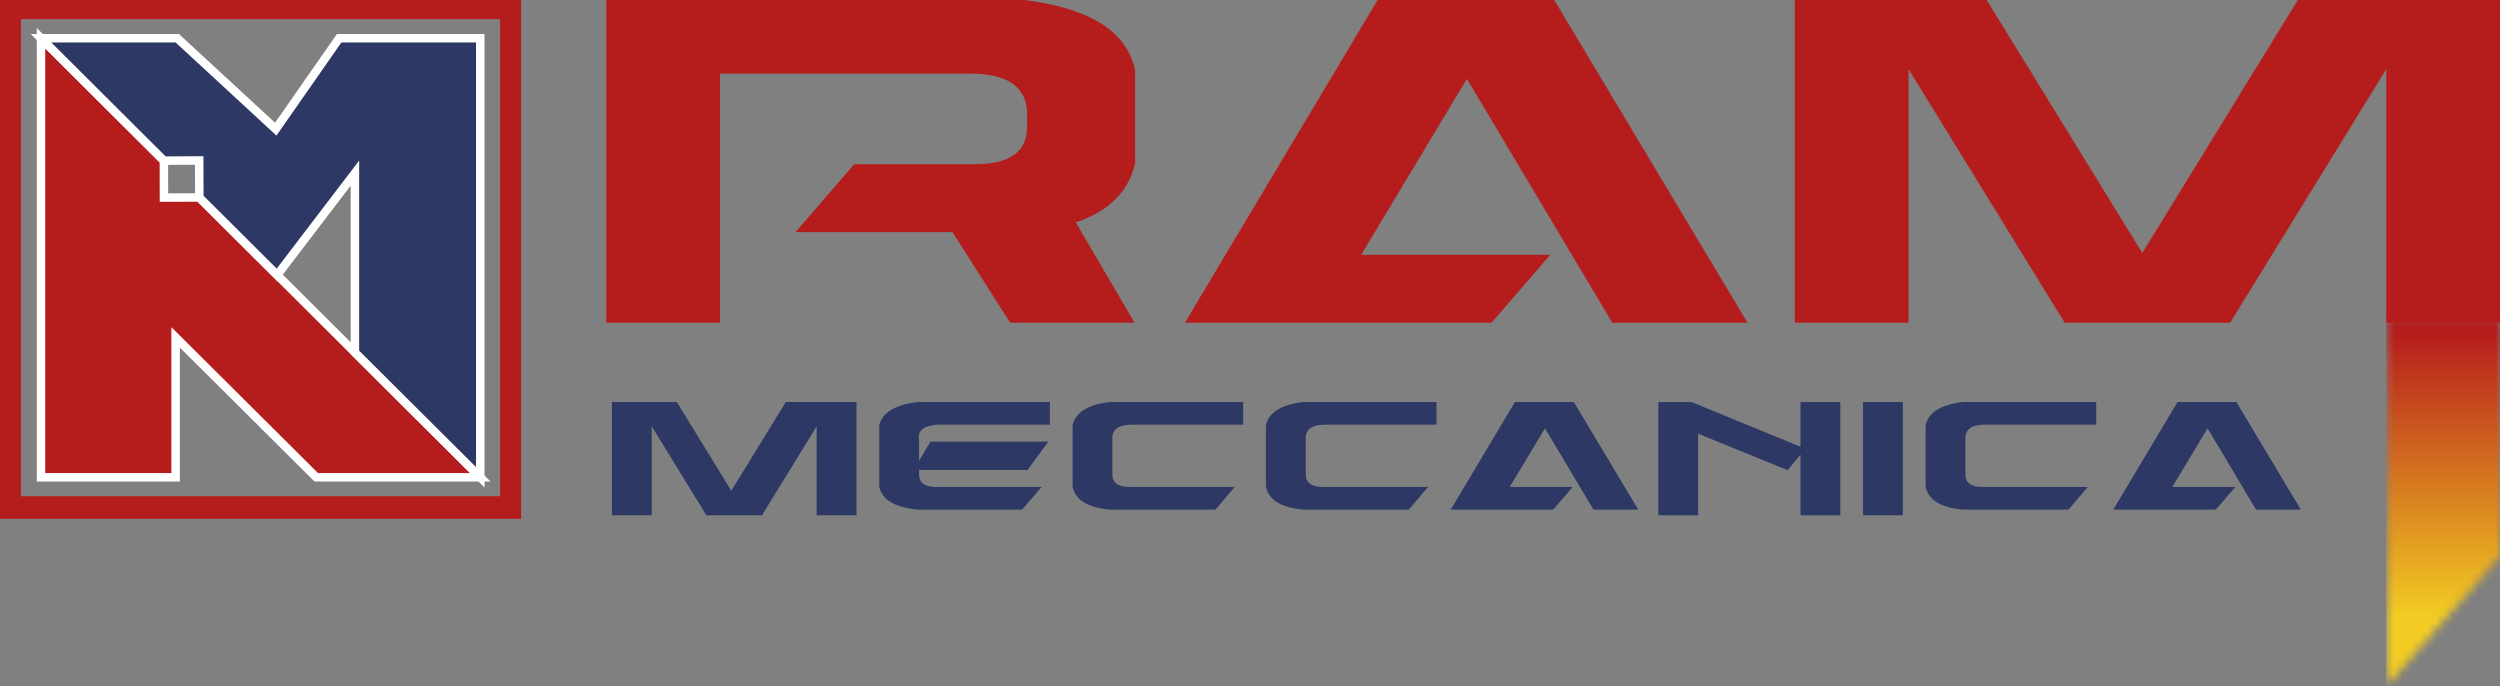
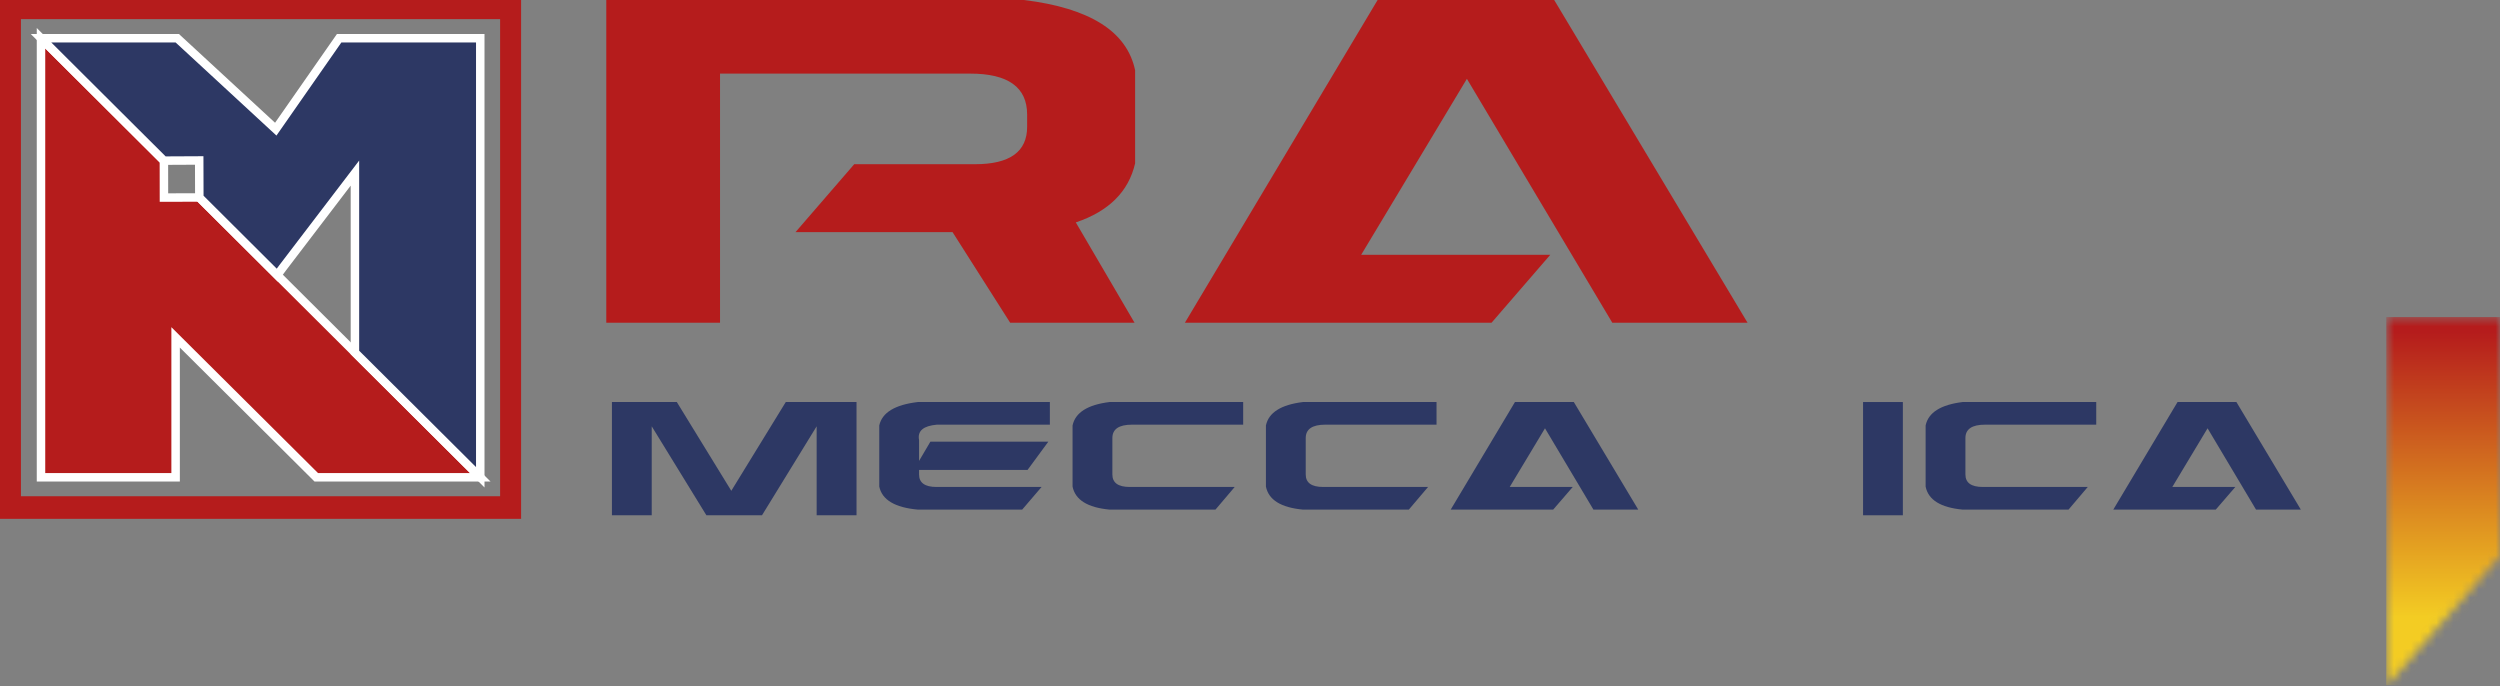
<svg xmlns="http://www.w3.org/2000/svg" width="295" height="81" viewBox="0 0 295 81" fill="none">
  <rect x="0" y="0" width="295" height="81" fill="#808080" stroke="none" />
  <g clip-path="url(#clip0_229_243)">
    <path d="M0 0V61.223H61.49V0H0ZM59.013 58.557H2.47V2.258H59.013V58.557Z" fill="#B51C1C" />
    <path d="M4.838 4.51L19.34 18.955L19.346 23.312L23.52 23.305L56.671 56.319H37.317L20.722 39.809V56.319H4.838V4.51Z" fill="#B51C1C" stroke="white" stroke-miterlimit="10" />
    <path d="M56.671 4.51V56.319L41.881 41.592V20.425L33.372 31.577L32.714 32.465L23.52 23.305L23.507 18.935L19.34 18.955L15.206 14.84L4.838 4.51H20.917L32.539 15.241L40.022 4.51H56.671Z" fill="#2D3864" stroke="white" stroke-miterlimit="10" />
    <path d="M71.535 0H120.832C128.616 0.955 132.985 3.715 133.944 8.298V19.276C133.172 22.617 130.837 24.935 126.945 26.245L133.877 38.085H119.201L112.403 27.394H93.868L100.8 19.376H115.06C119.154 19.376 121.201 17.907 121.201 14.973V13.517C121.201 10.296 118.959 8.686 114.49 8.686H84.963V38.085H71.542V0H71.535Z" fill="#B51C1C" />
    <path d="M139.816 38.085L162.559 0H183.395L206.212 38.085H190.254L173.094 9.301L160.619 30.067H182.932L176 38.085H139.83H139.816Z" fill="#B51C1C" />
-     <path d="M281.579 38.085V8.158L263.151 38.085H243.637L225.209 8.158V38.085H211.788V0H234.43L252.79 29.853L271.144 0H294.993V38.085H281.572H281.579Z" fill="#B51C1C" />
    <path d="M96.365 60.802V50.305L89.916 60.802H83.353L76.904 50.305V60.802H72.207V47.439H79.864L86.293 57.915L92.722 47.439H101.07V60.802H96.372H96.365Z" fill="#2D3864" />
    <path d="M109.779 52.116H123.704L121.248 55.456H108.45V55.991C108.45 56.967 109.135 57.461 110.497 57.461H122.905L120.617 60.134H108.309C105.605 59.893 104.082 58.984 103.753 57.414V50.205C104.088 48.681 105.605 47.759 108.309 47.439H123.885V50.111H110.544C109.001 50.252 108.229 50.813 108.45 51.942V54.388L109.786 52.116H109.779Z" fill="#2D3864" />
    <path d="M131.26 51.688V55.991C131.26 56.967 131.944 57.461 133.307 57.461H145.695L143.426 60.134H130.931C128.334 59.893 126.878 58.984 126.562 57.414V50.205C126.885 48.681 128.341 47.759 130.931 47.439H146.694V50.111H133.568C132.032 50.111 131.26 50.639 131.26 51.688Z" fill="#2D3864" />
    <path d="M154.076 51.688V55.991C154.076 56.967 154.761 57.461 156.123 57.461H168.511L166.243 60.134H153.748C151.151 59.893 149.694 58.984 149.379 57.414V50.205C149.701 48.681 151.157 47.759 153.748 47.439H169.511V50.111H156.385C154.848 50.111 154.076 50.639 154.076 51.688Z" fill="#2D3864" />
    <path d="M171.182 60.134L178.765 47.439H185.71L193.313 60.134H188.025L182.308 50.539L178.147 57.461H185.583L183.274 60.134H171.182Z" fill="#2D3864" />
-     <path d="M212.459 60.802V53.653L210.929 55.477L200.38 51.174V60.809H195.683V47.445H199.608L212.459 52.717V47.445H217.157V60.809H212.459V60.802Z" fill="#2D3864" />
    <path d="M224.538 47.439V60.802H219.841V47.439H224.538Z" fill="#2D3864" />
    <path d="M231.92 51.688V55.991C231.92 56.967 232.605 57.461 233.967 57.461H246.355L244.087 60.134H231.591C228.994 59.893 227.538 58.984 227.223 57.414V50.205C227.545 48.681 229.001 47.759 231.591 47.439H247.355V50.111H234.229C232.692 50.111 231.92 50.639 231.92 51.688Z" fill="#2D3864" />
    <path d="M249.367 60.134L256.95 47.439H263.896L271.499 60.134H266.211L260.493 50.539L256.333 57.461H263.768L261.46 60.134H249.367Z" fill="#2D3864" />
    <mask id="mask0_229_243" style="mask-type:luminance" maskUnits="userSpaceOnUse" x="281" y="37" width="14" height="44">
      <path d="M281.579 37.416V81L295 65.639V37.416H281.579Z" fill="white" />
    </mask>
    <g mask="url(#mask0_229_243)">
      <path d="M295 37.416H281.579V80.846H295V37.416Z" fill="url(#paint0_linear_229_243)" />
    </g>
  </g>
  <defs>
    <linearGradient id="paint0_linear_229_243" x1="288.29" y1="38.372" x2="288.29" y2="77.987" gradientUnits="userSpaceOnUse">
      <stop offset="0.02" stop-color="#B51C1C" />
      <stop offset="0.87" stop-color="#F3CC23" />
    </linearGradient>
    <clipPath id="clip0_229_243">
      <rect width="295" height="81" fill="white" />
    </clipPath>
  </defs>
</svg>